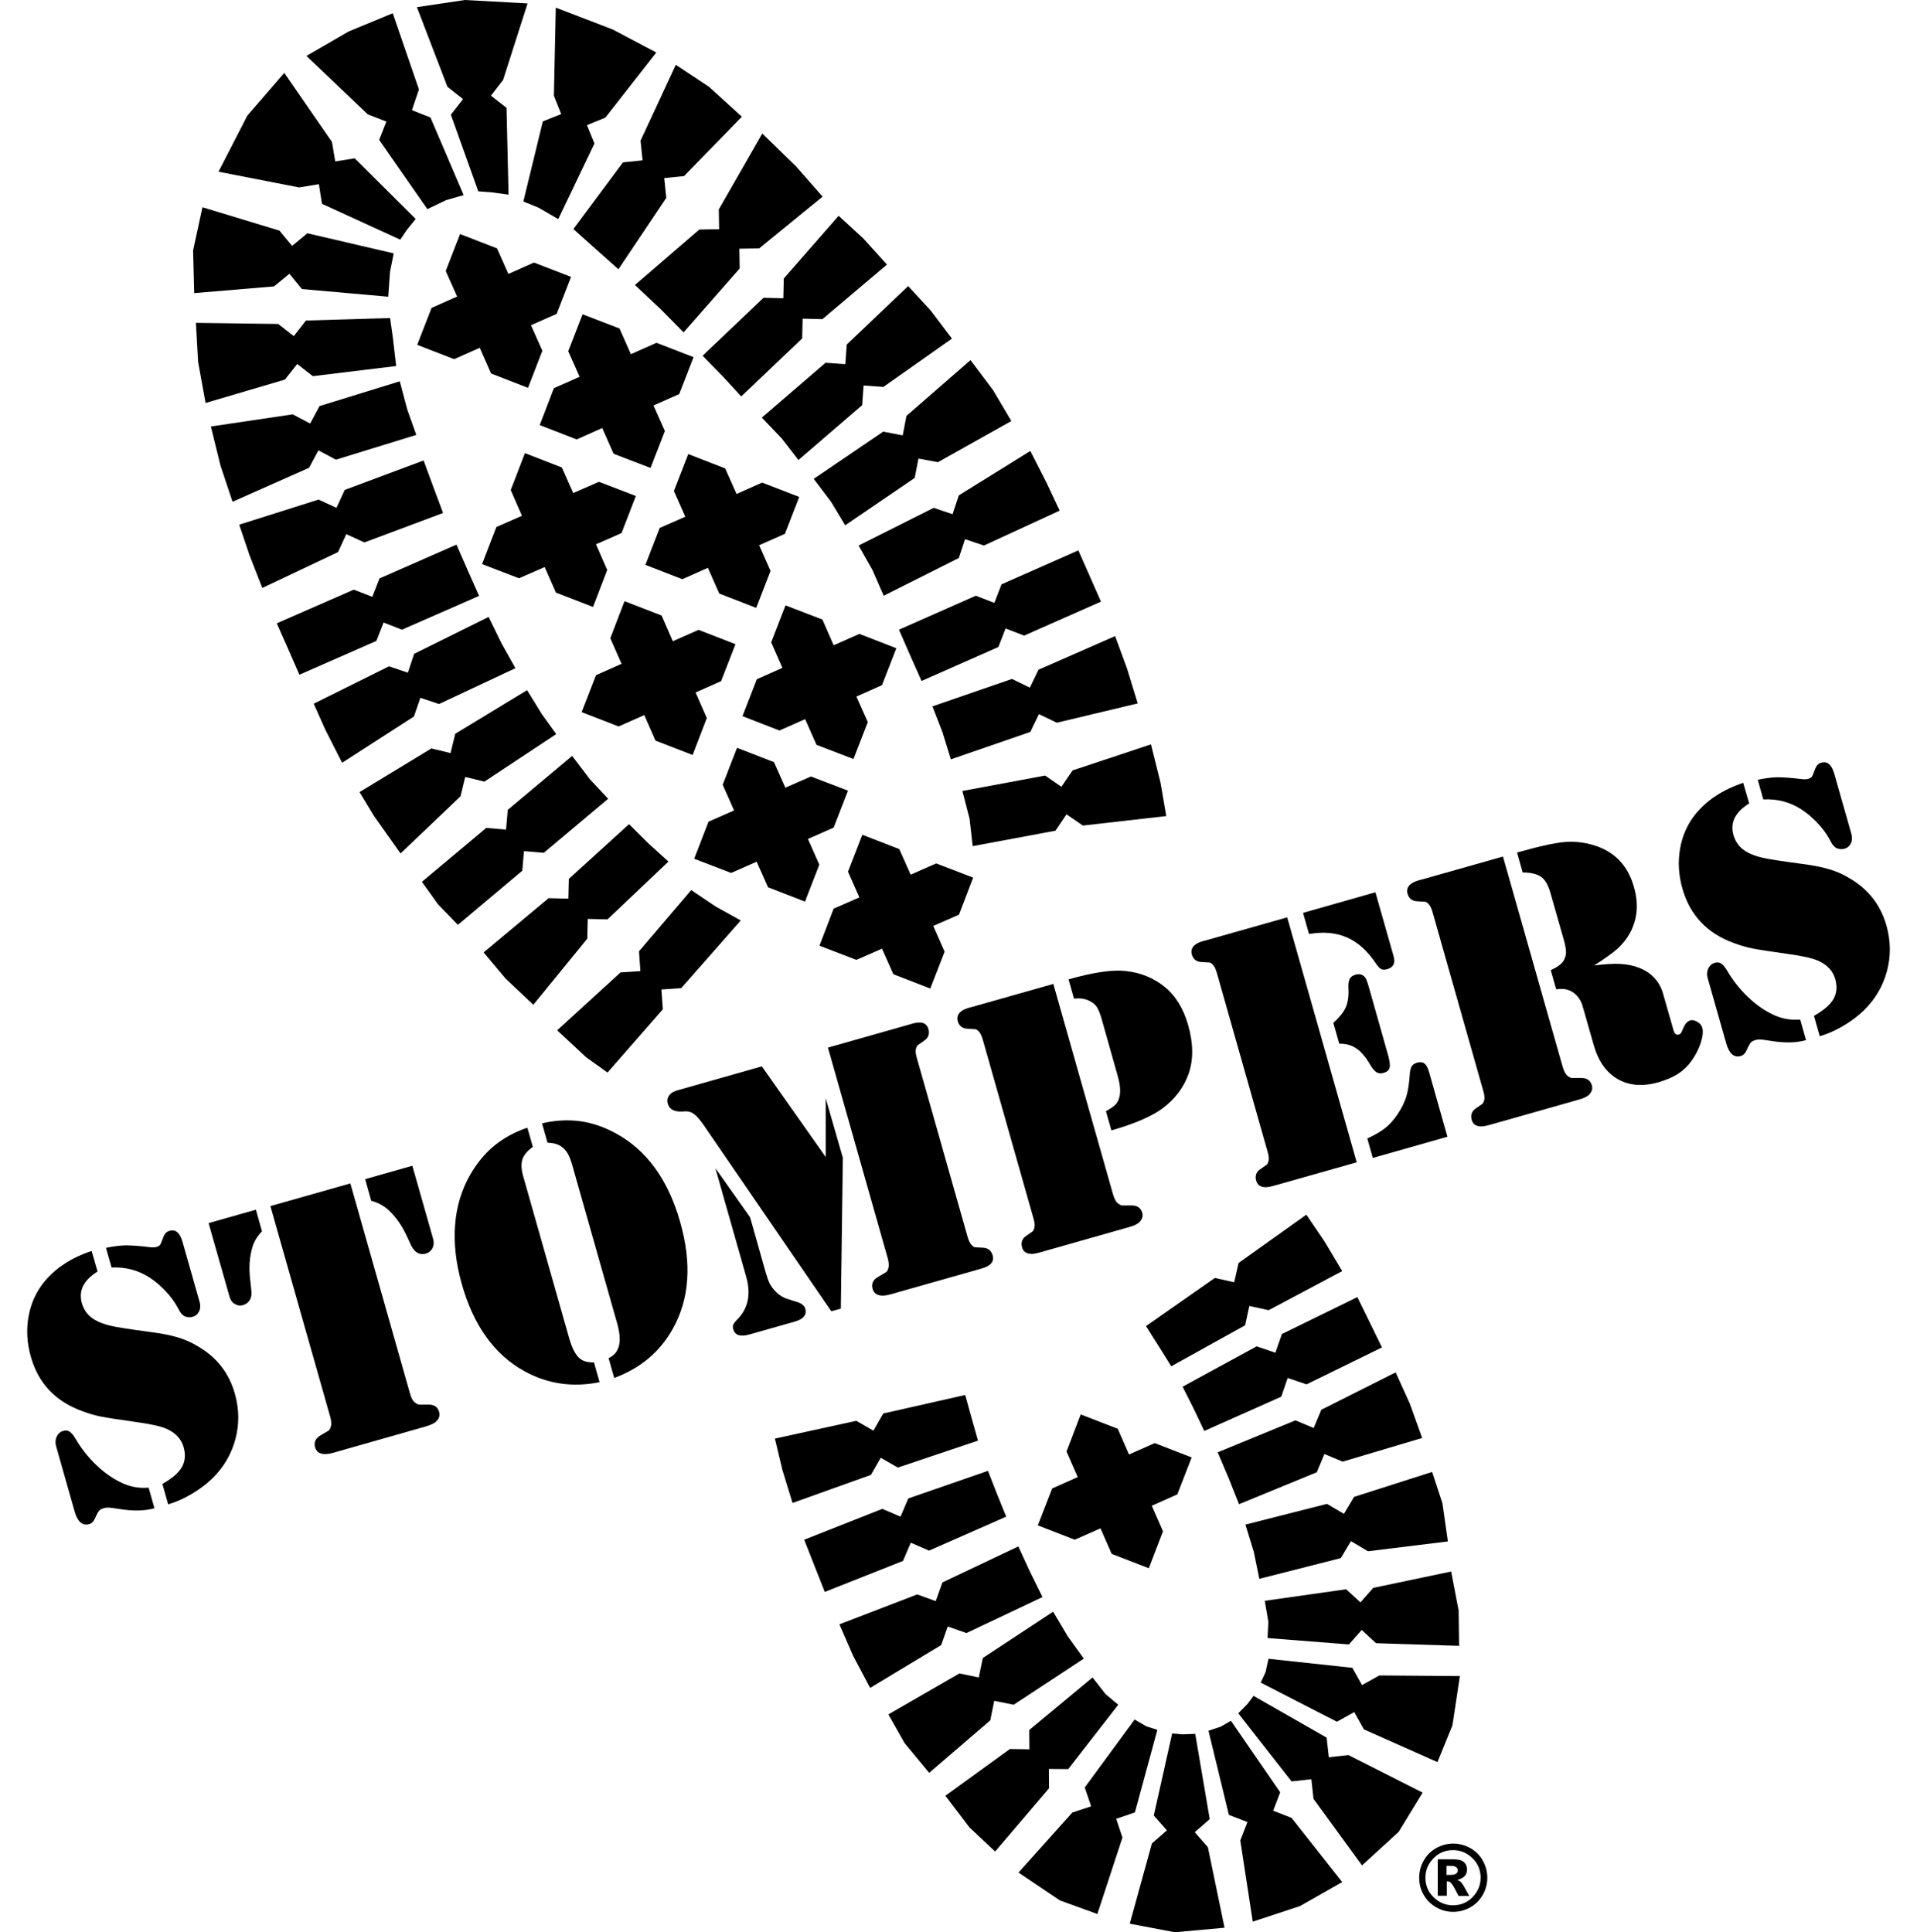
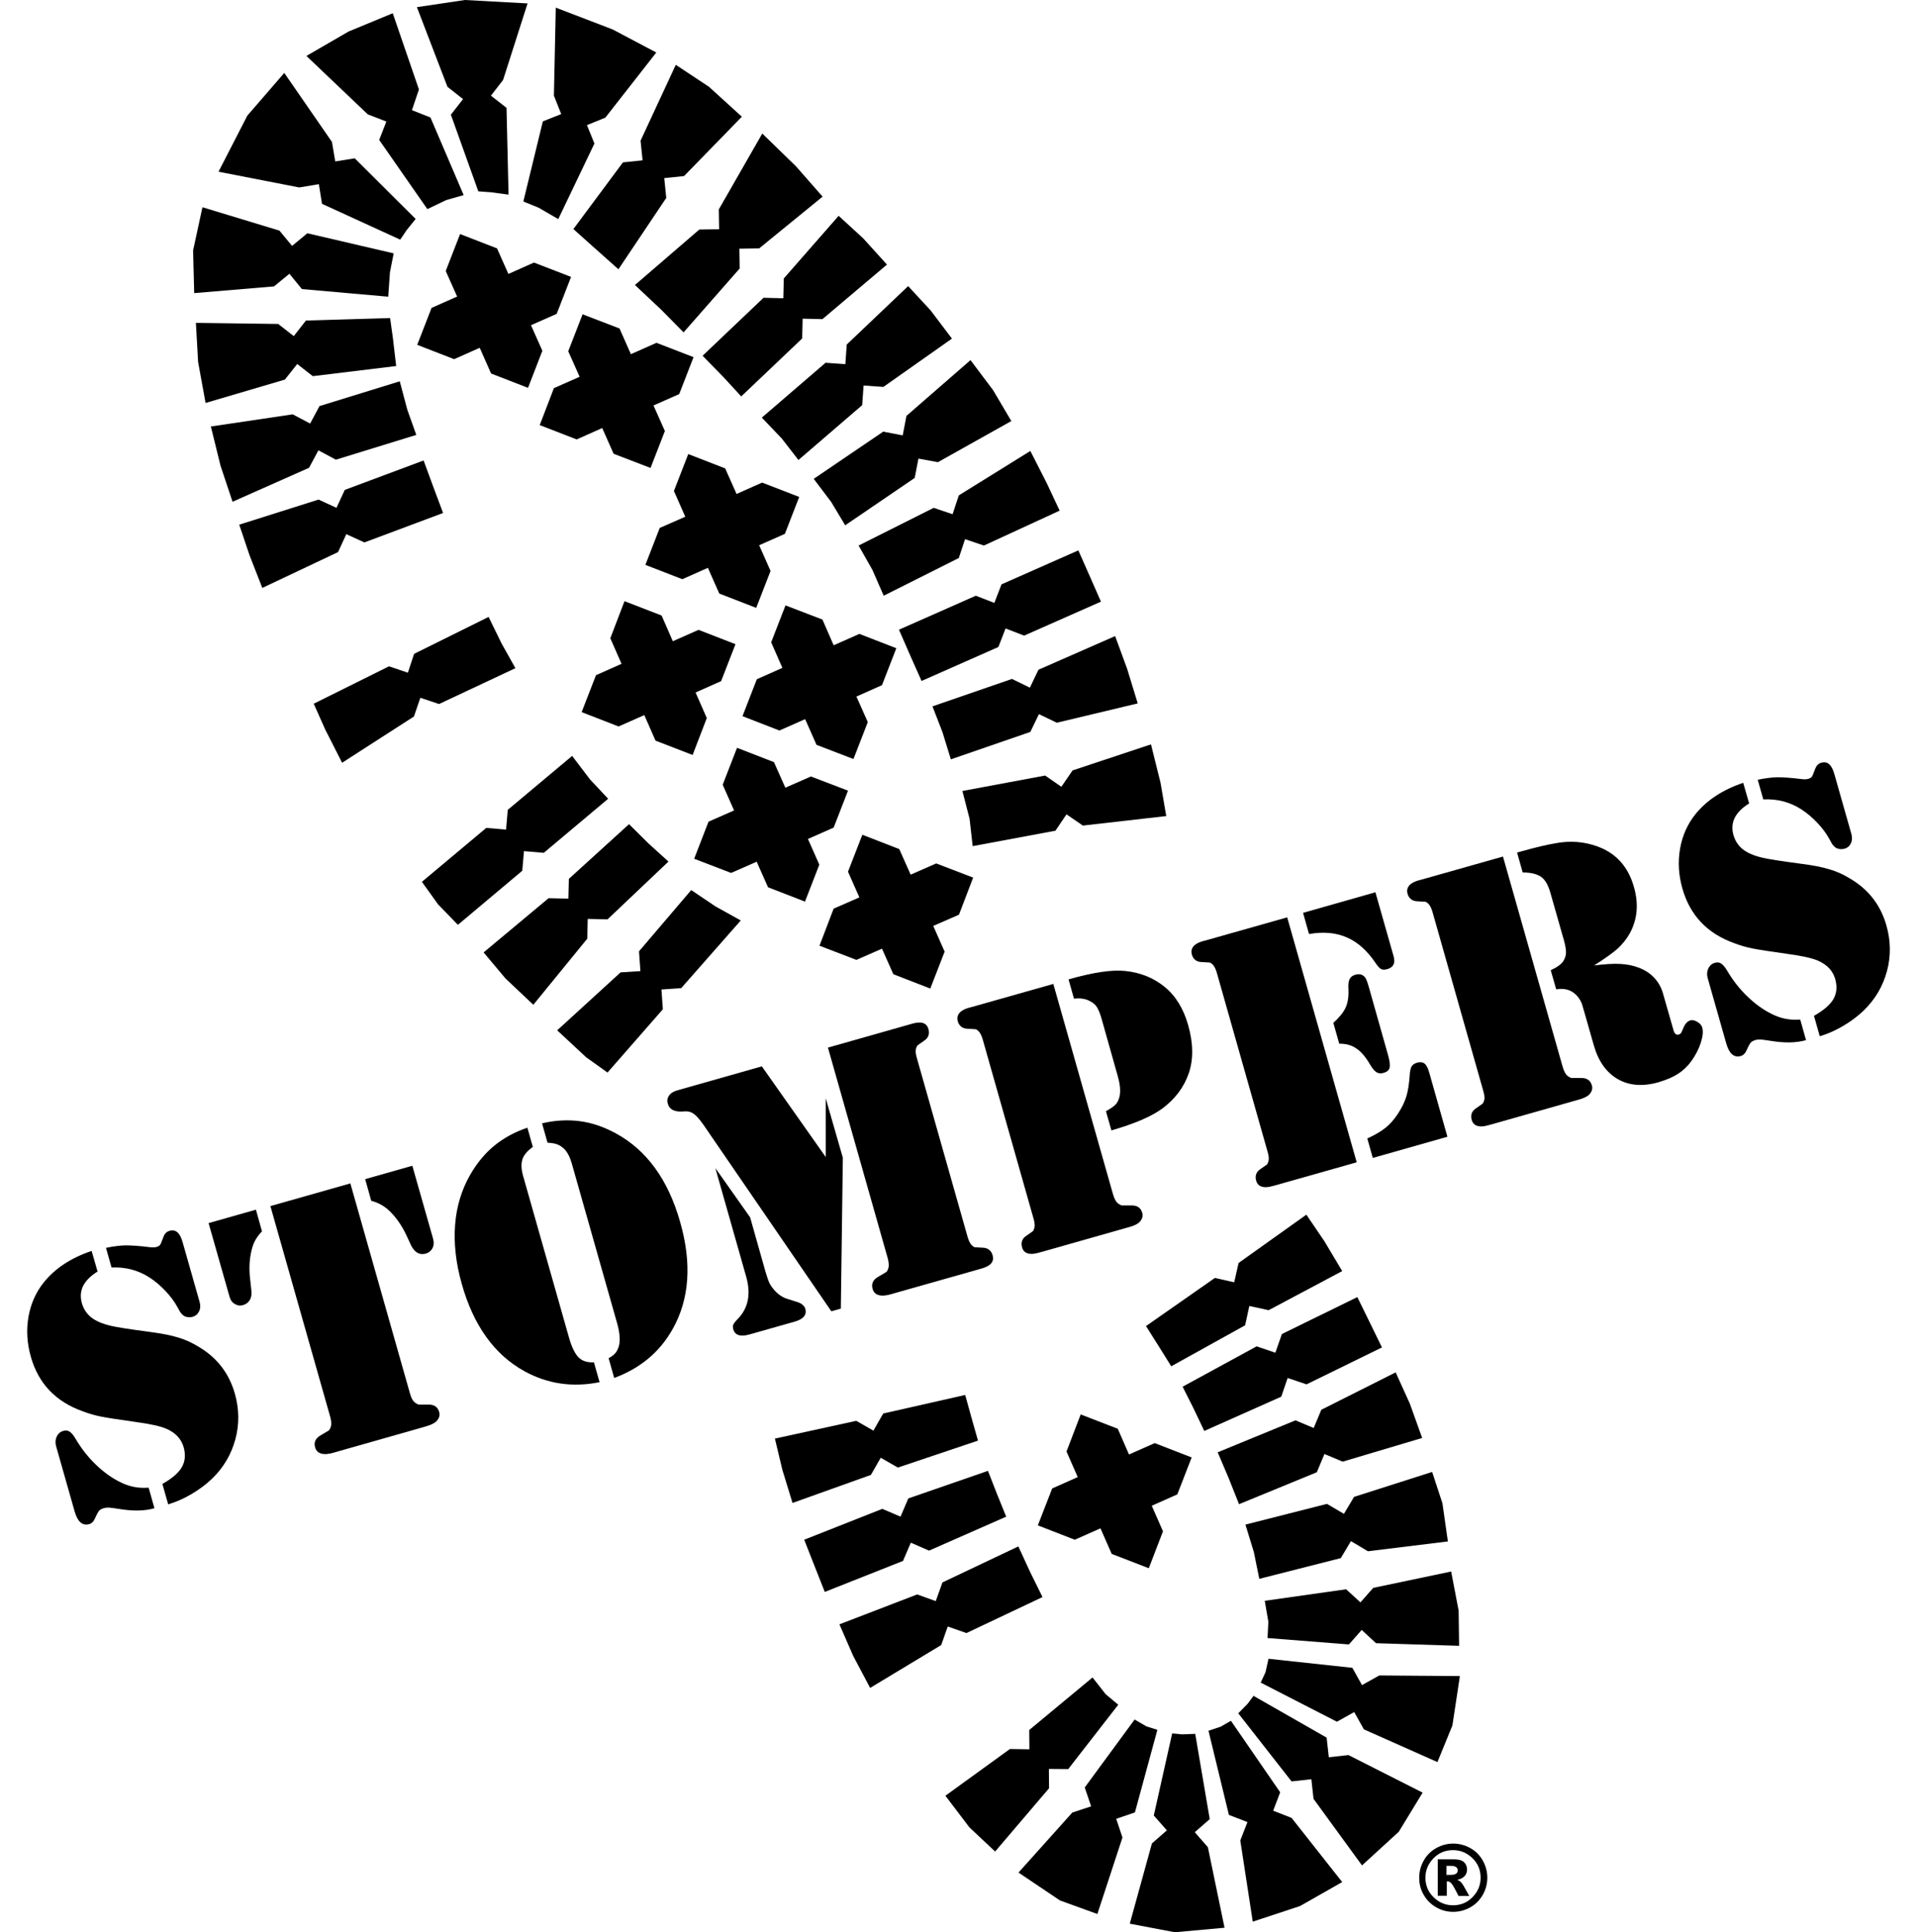
<svg xmlns="http://www.w3.org/2000/svg" id="a" viewBox="0 0 123 124">
  <path d="M95.43,120.5c0,.39-.1.76-.29,1.1-.2.34-.46.61-.8.8s-.7.29-1.1.29-.76-.1-1.09-.29-.61-.46-.8-.8c-.2-.34-.29-.7-.29-1.1s.1-.76.29-1.1.46-.61.8-.8.7-.29,1.09-.29.76.1,1.1.29.61.46.8.8.29.71.29,1.1ZM95,120.5c0-.49-.17-.91-.52-1.25s-.76-.52-1.25-.52-.91.17-1.25.52-.52.76-.52,1.25.17.91.52,1.25.76.52,1.25.52.91-.17,1.25-.52.52-.76.52-1.25ZM92.24,119.32h1.05c.3,0,.51.06.64.18.13.12.2.28.2.48,0,.16-.05.29-.15.41-.1.11-.26.2-.48.25.09.03.16.07.2.11.06.05.12.13.19.24,0,0,.13.23.38.68h-.69c-.22-.45-.37-.71-.45-.8-.08-.09-.15-.13-.23-.13-.02,0-.04,0-.07,0v.92h-.58v-2.34ZM92.82,120.32h.25c.17,0,.29-.03.36-.08.07-.05.1-.12.1-.21s-.03-.16-.1-.21c-.07-.05-.18-.08-.34-.08h-.28v.59Z" />
  <polygon id="b" points="54.94 91.18 56.04 91.81 56.67 90.71 61.93 89.52 62.35 91.04 62.75 92.45 57.61 94.18 56.51 93.55 55.88 94.65 50.85 96.45 50.2 94.33 49.72 92.32 54.94 91.18" />
  <polygon id="c" points="56.61 96.83 57.78 97.33 58.28 96.16 63.39 94.39 63.96 95.85 64.56 97.33 59.61 99.51 58.44 99 57.94 100.17 52.92 102.16 52.26 100.49 51.6 98.81 56.61 96.83" />
  <polygon id="d" points="58.85 102.32 60.04 102.75 60.47 101.55 65.34 99.24 66.1 100.89 66.89 102.49 62.01 104.8 60.81 104.38 60.39 105.57 55.83 108.32 54.74 106.26 53.86 104.24 58.85 102.32" />
-   <polygon id="e" points="61.56 107.39 62.8 107.65 63.06 106.4 67.57 103.43 68.51 105.01 69.54 106.44 65.04 109.4 63.79 109.15 63.54 110.4 59.62 113.77 58.04 111.86 57 110.02 61.56 107.39" />
  <polygon id="f" points="64.8 112.24 66.05 112.26 66.04 111.02 70.1 107.65 70.94 108.72 71.75 109.4 68.54 113.53 67.3 113.52 67.31 114.76 63.85 118.82 62.2 117.27 60.66 115.24 64.8 112.24" />
  <polygon id="g" points="68.8 116.32 70.01 115.92 69.6 114.71 72.8 110.35 73.56 110.79 74.26 111.01 72.82 116.31 71.62 116.72 72.02 117.92 70.41 122.83 68.01 121.96 65.35 120.17 68.8 116.32" />
  <polygon id="h" points="73.91 118.3 74.87 117.46 74.03 116.51 75.21 111.24 75.85 111.3 76.69 111.27 77.62 116.74 76.66 117.58 77.5 118.54 78.57 123.71 75.38 124 72.49 123.45 73.91 118.3" />
  <polygon id="i" points="82.87 116.66 81.69 116.2 82.14 115.02 78.98 110.43 78.32 110.81 77.54 111.07 78.85 116.47 80.04 116.93 79.58 118.11 80.38 123.32 83.41 122.32 86.12 120.78 82.87 116.66" />
  <polygon id="j" points="86.52 112.63 85.26 112.77 85.12 111.51 80.43 108.83 80.04 109.35 79.45 109.95 82.87 114.32 84.14 114.18 84.28 115.44 87.39 119.71 89.75 117.55 91.28 115.04 86.52 112.63" />
  <polygon id="k" points="88.5 107.52 87.39 108.14 86.77 107.03 81.39 106.45 81.2 107.31 80.89 107.98 85.78 110.49 86.89 109.87 87.51 110.98 92.23 113.08 93.19 110.73 93.67 107.56 88.5 107.52" />
  <polygon id="l" points="88.11 101.9 87.29 102.83 86.37 101.99 81.15 102.73 81.38 104.07 81.33 105.12 86.55 105.53 87.37 104.6 88.29 105.45 93.62 105.62 93.59 103.36 93.11 100.85 88.11 101.9" />
  <polygon id="m" points="86.88 96.06 86.23 97.15 85.14 96.51 79.91 97.84 80.45 99.6 80.8 101.32 86.03 99.99 86.68 98.9 87.77 99.55 92.9 98.92 92.55 96.47 91.89 94.46 86.88 96.06" />
  <polygon id="n" points="84.78 90.47 84.29 91.64 83.12 91.15 78.13 93.2 78.84 94.87 79.5 96.53 84.49 94.48 84.98 93.31 86.15 93.8 91.25 92.28 90.46 90.08 89.55 88.07 84.78 90.47" />
  <polygon id="o" points="82.25 85.61 81.83 86.81 80.63 86.4 75.88 88.99 76.58 90.38 77.27 91.83 82.21 89.63 82.62 88.43 83.83 88.84 88.67 86.47 87.88 84.85 87.09 83.24 82.25 85.61" />
  <polygon id="p" points="79.47 81.05 79.19 82.29 77.95 82.01 73.53 85.1 74.37 86.43 75.15 87.68 79.89 85.05 80.16 83.81 81.4 84.08 86.12 81.57 84.98 79.66 83.82 77.95 79.47 81.05" />
  <polygon id="q" points="74.09 92.61 72.44 93.34 71.72 91.69 69.34 90.77 68.43 93.15 69.15 94.79 67.51 95.52 66.59 97.89 68.96 98.81 70.61 98.08 71.33 99.72 73.71 100.64 74.62 98.27 73.9 96.63 75.54 95.9 76.46 93.53 74.09 92.61" />
  <polygon id="r" points="68.82 49.44 68.1 50.49 67.06 49.77 61.75 50.76 62.21 52.54 62.41 54.3 67.72 53.31 68.43 52.26 69.48 52.98 74.83 52.37 74.46 50.22 73.85 47.77 68.82 49.44" />
  <polygon id="s" points="66.63 42.98 66.08 44.13 64.93 43.57 59.83 45.33 60.47 46.98 61.01 48.73 66.11 46.97 66.66 45.83 67.81 46.38 73 45.14 72.32 42.92 71.55 40.82 66.63 42.98" />
  <polygon id="t" points="64.26 37.5 63.8 38.69 62.61 38.23 57.68 40.41 58.4 42.06 59.13 43.7 64.06 41.52 64.52 40.33 65.71 40.79 70.64 38.61 69.92 36.97 69.19 35.32 64.26 37.5" />
  <polygon id="u" points="61.52 31.79 61.12 33 59.91 32.59 55.09 35.01 55.98 36.58 56.7 38.23 61.52 35.81 61.92 34.6 63.13 35.01 67.99 32.77 67.15 30.98 66.11 28.94 61.52 31.79" />
  <polygon id="v" points="58.16 26.69 57.92 27.94 56.67 27.7 52.21 30.73 53.33 32.21 54.23 33.71 58.69 30.67 58.93 29.43 60.18 29.66 64.89 27.02 63.72 25.04 62.27 23.11 58.16 26.69" />
  <polygon id="w" points="54.33 22.11 54.24 23.37 52.97 23.28 48.88 26.8 50.16 28.14 51.23 29.52 55.32 26 55.41 24.74 56.68 24.83 61.08 21.73 59.71 19.92 58.27 18.36 54.33 22.11" />
  <polygon id="x" points="50.29 17.87 50.26 19.14 48.99 19.11 45.08 22.83 46.4 24.18 47.56 25.44 51.47 21.72 51.5 20.45 52.77 20.48 56.91 16.98 55.39 15.3 53.81 13.85 50.29 17.87" />
  <polygon id="y" points="46.12 13.44 46.14 14.71 44.87 14.73 40.74 18.29 42.41 19.86 43.86 21.33 47.46 17.23 47.44 15.96 48.71 15.94 52.78 12.62 51.07 10.67 48.91 8.57 46.12 13.44" />
  <polygon id="z" points="41.1 9.03 41.23 10.29 39.97 10.42 36.79 14.7 37.94 15.73 39.68 17.28 42.75 12.7 42.62 11.43 43.89 11.3 47.6 7.49 45.49 5.57 43.36 4.16 41.1 9.03" />
  <polygon id="aa" points="35.54 6.14 36.01 7.32 34.83 7.79 33.58 12.93 34.56 13.33 35.82 14.06 38.14 9.21 37.66 8.03 38.84 7.55 42.11 3.37 39.31 1.89 35.66 .49 35.54 6.14" />
  <polygon id="ab" points="28.71 5.57 29.71 6.36 28.93 7.36 30.69 12.28 31.52 12.34 32.63 12.49 32.5 6.92 31.5 6.14 32.28 5.13 33.85 .22 29.83 0 26.75 .46 28.71 5.57" />
  <polygon id="ac" points="23.6 7.34 24.79 7.8 24.33 8.98 27.42 13.42 28.63 12.84 29.75 12.52 27.62 7.54 26.43 7.07 26.88 5.74 25.2 .85 22.37 2.02 19.66 3.59 23.6 7.34" />
  <polygon id="ad" points="19.2 12.03 20.46 11.82 20.66 13.08 25.68 15.38 26.09 14.77 26.67 14.05 22.76 10.16 21.51 10.36 21.3 9.11 18.24 4.68 15.87 7.42 14.02 11.02 19.2 12.03" />
  <polygon id="ae" points="17.58 18.38 18.57 17.57 19.37 18.55 24.91 19.04 25.02 17.47 25.26 16.26 19.72 14.97 18.74 15.78 17.93 14.8 12.99 13.3 12.39 16.07 12.46 18.81 17.58 18.38" />
  <polygon id="af" points="18.28 24.36 19.07 23.36 20.07 24.14 25.42 23.49 25.21 21.7 25.03 20.41 19.63 20.57 18.85 21.57 17.85 20.79 12.57 20.72 12.71 23.22 13.19 25.86 18.28 24.36" />
  <polygon id="ag" points="19.83 30.02 20.43 28.9 21.55 29.5 26.71 27.91 26.13 26.28 25.65 24.47 20.5 26.06 19.9 27.18 18.78 26.59 13.53 27.37 14.15 29.89 14.92 32.2 19.83 30.02" />
  <polygon id="ah" points="21.69 35.43 22.22 34.28 23.38 34.81 28.43 32.92 27.8 31.24 27.18 29.55 22.12 31.44 21.59 32.59 20.44 32.06 15.35 33.67 16.01 35.63 16.83 37.73 21.69 35.43" />
-   <polygon id="ai" points="24.15 41.13 24.61 39.95 25.79 40.41 30.74 38.24 30.01 36.6 29.29 34.95 24.35 37.12 23.89 38.3 22.7 37.84 17.76 40 18.49 41.65 19.21 43.3 24.15 41.13" />
  <polygon id="aj" points="26.56 45.98 26.97 44.78 28.17 45.18 33.07 42.88 32.18 41.29 31.35 39.59 26.57 41.96 26.17 43.17 24.96 42.76 20.13 45.16 20.86 46.8 21.95 48.95 26.56 45.98" />
-   <polygon id="ak" points="29.55 51.1 29.85 49.86 31.08 50.16 35.69 47.11 34.76 45.82 33.82 44.29 29.21 47.09 28.91 48.33 27.68 48.03 23.07 50.83 24 52.37 25.7 54.77 29.55 51.1" />
  <polygon id="al" points="33.51 55.88 33.62 54.62 34.89 54.73 39.02 51.26 37.85 50.01 36.71 48.51 32.58 51.97 32.47 53.24 31.2 53.13 27.07 56.59 28.11 58.04 29.38 59.35 33.51 55.88" />
  <polygon id="am" points="37.68 60.24 37.71 58.97 38.98 59 42.89 55.29 41.6 54.12 40.36 52.89 36.5 56.4 36.47 57.67 35.2 57.64 31.03 61.12 32.44 62.8 34.22 64.48 37.68 60.24" />
  <polygon id="an" points="42.53 64.77 42.44 63.5 43.71 63.41 47.53 59.07 45.91 58.17 44.35 57.12 41 61.05 41.09 62.32 39.82 62.4 35.75 66.12 37.61 67.85 38.98 68.83 42.53 64.77" />
  <polygon id="ao" points="60.07 55.41 58.43 56.13 57.7 54.49 55.33 53.57 54.41 55.94 55.14 57.59 53.49 58.31 52.58 60.69 54.95 61.6 56.59 60.88 57.32 62.52 59.69 63.44 60.61 61.07 59.88 59.42 61.53 58.7 62.44 56.32 60.07 55.41" />
  <polygon id="ap" points="52.03 49.83 50.39 50.55 49.66 48.91 47.29 47.99 46.37 50.36 47.1 52.01 45.46 52.73 44.54 55.11 46.91 56.02 48.55 55.3 49.28 56.94 51.65 57.86 52.57 55.49 51.84 53.84 53.49 53.11 54.41 50.74 52.03 49.83" />
  <polygon id="aq" points="55.14 40.68 53.49 41.41 52.77 39.76 50.4 38.85 49.48 41.22 50.2 42.86 48.56 43.59 47.64 45.96 50.01 46.88 51.66 46.15 52.39 47.8 54.76 48.71 55.68 46.34 54.95 44.7 56.59 43.97 57.51 41.6 55.14 40.68" />
  <polygon id="ar" points="44.82 40.42 43.17 41.15 42.45 39.5 40.07 38.58 39.16 40.96 39.88 42.6 38.24 43.33 37.32 45.7 39.69 46.62 41.34 45.89 42.06 47.53 44.44 48.45 45.35 46.08 44.63 44.44 46.27 43.71 47.19 41.34 44.82 40.42" />
  <polygon id="as" points="48.9 30.97 47.26 31.7 46.53 30.06 44.16 29.14 43.24 31.51 43.97 33.16 42.33 33.88 41.41 36.25 43.78 37.17 45.42 36.44 46.15 38.09 48.52 39.01 49.44 36.64 48.71 34.99 50.36 34.26 51.28 31.89 48.9 30.97" />
-   <polygon id="at" points="38.43 30.92 36.78 31.64 36.05 30 33.68 29.08 32.77 31.45 33.49 33.1 31.85 33.82 30.93 36.2 33.3 37.11 34.95 36.39 35.67 38.03 38.05 38.95 38.96 36.58 38.24 34.93 39.88 34.21 40.8 31.83 38.43 30.92" />
  <polygon id="au" points="42.12 22 40.48 22.73 39.75 21.08 37.38 20.17 36.46 22.54 37.19 24.18 35.54 24.91 34.63 27.28 37 28.2 38.64 27.47 39.37 29.12 41.74 30.03 42.66 27.66 41.93 26.02 43.58 25.29 44.5 22.92 42.12 22" />
  <polygon id="av" points="34.26 16.85 32.62 17.58 31.89 15.94 29.52 15.02 28.6 17.39 29.33 19.03 27.69 19.76 26.77 22.13 29.14 23.05 30.78 22.32 31.51 23.97 33.88 24.89 34.8 22.51 34.07 20.87 35.72 20.14 36.64 17.77 34.26 16.85" />
  <path d="M5.88,80.28l.38,1.32c-.44.27-.74.57-.92.91-.17.34-.2.71-.09,1.11.11.38.31.69.6.92.29.23.7.41,1.25.54.37.09,1.2.22,2.48.39.78.1,1.39.22,1.84.36.45.13.89.33,1.33.6,1.18.7,1.95,1.7,2.32,3.01.28.99.29,1.97.03,2.93-.26.96-.75,1.8-1.48,2.51-.39.38-.84.71-1.35,1.01-.51.3-1,.51-1.48.65l-.37-1.31c.62-.35,1.04-.71,1.25-1.08.21-.37.25-.8.11-1.29-.15-.51-.5-.9-1.08-1.16-.38-.17-1.05-.32-2.02-.45-1.06-.15-1.79-.26-2.19-.34s-.79-.19-1.18-.34c-1.74-.62-2.85-1.79-3.33-3.5-.25-.88-.3-1.73-.15-2.58.15-.84.48-1.58,1-2.22.72-.88,1.73-1.55,3.04-1.99ZM9.54,95.48l.37,1.31c-.63.18-1.38.19-2.24.05-.32-.05-.54-.08-.66-.09-.12,0-.23,0-.33.03-.15.04-.26.1-.32.17-.06.07-.15.23-.26.48-.09.21-.22.34-.38.38-.43.12-.74-.15-.93-.81l-1.19-4.19c-.06-.21-.05-.41.03-.6.08-.18.21-.31.39-.37.17-.06.31-.05.44.03.13.08.26.24.4.48.36.61.79,1.16,1.29,1.64.5.48,1.02.86,1.58,1.13.57.29,1.17.4,1.79.35ZM7.16,81.35l-.36-1.27c.47-.1.89-.15,1.25-.16.36,0,.89.03,1.59.12.17.02.31.01.41-.02.15-.04.24-.12.28-.24l.16-.41c.07-.2.2-.33.38-.38.21-.06.38-.03.52.1.14.12.25.34.34.67l1.08,3.8c.06.22.05.42-.04.6-.09.18-.23.3-.43.35-.15.04-.31.03-.47-.03-.09-.04-.16-.1-.23-.18-.07-.08-.15-.21-.25-.41-.19-.35-.45-.7-.77-1.04-.32-.34-.66-.63-1.03-.87-.73-.47-1.54-.68-2.43-.64Z" />
  <path d="M13.39,78.49l3.03-.86.39,1.39c-.3.31-.51.65-.62,1.03-.18.62-.23,1.3-.14,2.04l.08.74c.02.23,0,.43-.1.59-.09.16-.23.27-.42.33-.2.06-.38.03-.55-.07-.17-.1-.28-.26-.34-.49l-1.34-4.71ZM22.47,75.91l3.84,13.53c.08.3.2.5.36.6.08.06.15.09.21.1.06,0,.25,0,.57,0,.39-.02.64.14.73.48.06.2,0,.39-.16.57-.12.13-.35.25-.7.35l-.38.11-5.14,1.46-.38.11c-.34.1-.61.12-.81.06-.2-.05-.33-.19-.39-.39-.1-.34.03-.6.37-.79.28-.16.44-.26.49-.29.05-.03.09-.1.12-.19.08-.16.07-.39-.01-.69l-3.84-13.53,5.11-1.45ZM26.45,74.79l1.34,4.71c.06.22.05.42-.04.6-.09.17-.23.29-.43.35-.19.05-.37.04-.53-.05-.16-.09-.29-.24-.4-.45l-.31-.67c-.32-.68-.72-1.24-1.19-1.66-.3-.26-.65-.45-1.07-.56l-.39-1.39,3.03-.86Z" />
  <path d="M34.19,73.6c-.35.25-.58.52-.67.8-.09.28-.08.66.06,1.12l2.92,10.29c.19.68.42,1.13.68,1.35.21.19.52.28.93.27l.36,1.27c-1.74.35-3.35.11-4.83-.71-1.92-1.06-3.26-2.93-4.01-5.59-.38-1.34-.52-2.6-.43-3.79.09-1.19.42-2.27.98-3.24.43-.74.94-1.36,1.54-1.85.6-.49,1.31-.88,2.12-1.15l.35,1.24ZM35.13,73.33l-.35-1.24c.84-.2,1.65-.24,2.42-.14.77.1,1.53.36,2.29.77,2,1.08,3.38,2.98,4.15,5.7.76,2.66.6,4.95-.48,6.87-.83,1.48-2.08,2.52-3.75,3.14l-.36-1.27c.19-.1.33-.21.42-.31.09-.1.16-.24.22-.4.12-.37.09-.88-.09-1.52l-2.92-10.29c-.12-.41-.28-.71-.48-.91-.14-.13-.28-.23-.44-.29-.15-.06-.36-.09-.62-.11Z" />
  <path d="M48.88,68.43l4.1,5.82v-3.77s1.1,3.82,1.1,3.82l-.13,9.68-.61.17-8.22-11.99c-.28-.4-.53-.66-.74-.76-.13-.07-.32-.1-.58-.07-.53.03-.85-.13-.95-.5-.06-.2-.03-.37.08-.53.11-.15.3-.27.57-.34l5.39-1.53ZM45.92,74.99l2.21,3.13.98,3.47c.1.35.19.6.26.75.07.15.18.3.32.46.26.29.55.48.88.57l.5.16c.34.09.54.25.6.46.11.39-.12.67-.7.83l-2.89.82c-.58.16-.92.05-1.03-.33-.03-.12-.04-.22,0-.3.03-.08.11-.18.23-.31.72-.7.92-1.62.6-2.76l-1.97-6.94ZM53.12,67.23l5.11-1.45.31-.09c.58-.16.92-.05,1.03.35.09.31,0,.57-.28.75-.23.16-.36.25-.4.28-.04.03-.07.09-.1.17-.06.15-.05.36.03.63l3.27,11.53c.08.27.18.45.3.55.07.06.12.09.17.09.05,0,.21.02.49.03.34.01.55.18.64.49.11.4-.12.68-.69.84l-.31.09-5.12,1.45-.38.11c-.34.1-.61.12-.81.06-.2-.05-.33-.19-.39-.39-.1-.34.03-.6.37-.79.28-.16.44-.26.49-.29.05-.03.09-.09.12-.18.08-.17.07-.41-.01-.71l-3.84-13.53Z" />
  <path d="M67.58,63.13l3.84,13.53c.09.3.2.5.36.6.08.06.15.09.21.1.06,0,.25,0,.57,0,.39-.02.64.14.73.48.06.2,0,.39-.16.57-.12.13-.35.25-.69.34l-.39.11-5.14,1.46-.3.08c-.28.08-.5.09-.68.03-.18-.06-.3-.19-.35-.38-.09-.31,0-.57.28-.75.23-.16.36-.25.4-.28.04-.03.07-.09.09-.17.06-.15.05-.36-.03-.63l-3.27-11.53c-.08-.27-.18-.45-.3-.55-.07-.06-.12-.09-.17-.09-.05,0-.21-.02-.49-.03-.34-.01-.55-.18-.64-.49-.05-.19-.02-.36.1-.51.12-.15.32-.26.59-.34l.3-.08,5.12-1.45ZM71.31,72.54l-.35-1.23c.31-.17.52-.32.63-.44.11-.12.19-.29.24-.49.08-.35.04-.77-.1-1.28l-1.04-3.69c-.1-.36-.21-.62-.31-.78-.1-.16-.26-.29-.46-.39-.28-.15-.62-.2-1.01-.15l-.35-1.24c1.58-.45,2.79-.63,3.63-.54.97.1,1.8.43,2.51,1,.72.58,1.23,1.4,1.53,2.46.34,1.18.35,2.22.04,3.12-.31.89-.88,1.65-1.72,2.27-.7.5-1.77.96-3.23,1.38Z" />
  <path d="M82.59,58.87l4.46,15.72-5.12,1.45-.3.08c-.28.08-.5.09-.68.03-.18-.06-.3-.19-.35-.38-.09-.31,0-.57.28-.75.23-.16.36-.25.4-.28.04-.03.07-.09.09-.17.06-.15.05-.36-.03-.63l-3.27-11.53c-.08-.27-.18-.45-.3-.55-.07-.06-.12-.09-.17-.09-.05,0-.21-.02-.49-.03-.34-.01-.55-.18-.64-.49-.05-.19-.02-.36.1-.51.12-.15.32-.26.6-.34l.3-.08,5.12-1.45ZM83.61,58.58l4.64-1.32,1.16,4.08c.07.24.07.42,0,.56-.06.13-.19.23-.39.29-.17.05-.3.05-.4,0-.1-.05-.21-.17-.34-.36-.54-.81-1.16-1.37-1.86-1.67-.7-.31-1.51-.38-2.43-.22l-.38-1.35ZM85.93,66.98l-.38-1.34c.38-.34.65-.67.79-.98.14-.31.2-.7.18-1.15-.02-.31,0-.53.07-.67.07-.14.19-.24.38-.29.25-.07.44-.02.59.14.08.08.17.3.27.66l1.24,4.39c.1.36.13.62.09.78-.04.16-.17.27-.38.33-.18.05-.33.04-.46-.04-.13-.08-.26-.24-.4-.47-.28-.49-.58-.85-.9-1.06-.32-.22-.69-.31-1.1-.3ZM88.08,74.3l-.35-1.24c.48-.22.86-.44,1.15-.67.29-.23.56-.53.81-.91.25-.38.43-.75.54-1.1.11-.36.18-.81.22-1.36.01-.27.06-.46.12-.58.07-.11.18-.19.34-.24.21-.06.38-.04.5.06.12.1.23.31.31.63l1.15,4.06-4.79,1.36Z" />
  <path d="M96.43,54.95l3.84,13.53c.09.3.2.5.36.6.08.06.15.09.21.1.06,0,.25,0,.57,0,.39-.02.64.14.73.48.06.2,0,.39-.16.57-.12.13-.35.25-.69.34l-.39.11-5.14,1.46-.3.08c-.28.08-.5.09-.68.03-.18-.06-.3-.19-.35-.38-.09-.31,0-.57.28-.75.23-.16.36-.25.4-.28.04-.03.07-.09.1-.17.06-.15.05-.36-.03-.63l-3.27-11.53c-.08-.27-.18-.45-.3-.55-.07-.06-.12-.09-.17-.09-.05,0-.21-.02-.49-.03-.34-.01-.55-.18-.64-.49-.05-.19-.02-.36.1-.51.12-.15.32-.26.6-.34l.3-.08,5.12-1.45ZM102.24,61.96c.74-.09,1.31-.13,1.73-.1.42.02.81.1,1.18.24.39.15.72.36.98.64.27.28.45.61.56.97l.68,2.38c.07.25.18.35.35.3.06-.02.11-.05.14-.1.03-.05.07-.13.12-.25.12-.32.28-.5.48-.56.13-.04.28,0,.45.1.17.1.27.22.31.36.07.24.04.56-.09.97-.13.41-.33.79-.59,1.16-.24.34-.53.62-.87.84-.34.22-.75.39-1.25.54-1.01.29-1.89.22-2.62-.2-.73-.42-1.25-1.15-1.54-2.18l-.55-1.93c-.12-.43-.2-.68-.22-.75-.13-.3-.31-.53-.55-.7-.3-.21-.66-.27-1.09-.2l-.35-1.23c.4-.18.66-.37.8-.57.11-.18.18-.37.18-.56,0-.19-.04-.46-.14-.81l-.87-3.05c-.14-.48-.33-.82-.59-1-.26-.18-.65-.28-1.18-.28l-.36-1.28.3-.08c.85-.24,1.59-.42,2.2-.52.91-.17,1.79-.1,2.63.2,1.21.43,2,1.3,2.37,2.62.31,1.08.22,2.06-.26,2.95-.2.37-.47.7-.79,1-.33.29-.85.66-1.56,1.11Z" />
  <path d="M111.85,50.24l.38,1.32c-.44.27-.74.57-.92.91-.17.34-.2.71-.09,1.11.11.38.31.69.6.92.29.23.7.41,1.25.54.37.09,1.2.22,2.48.39.78.1,1.39.22,1.84.36.45.13.89.33,1.33.6,1.18.7,1.95,1.7,2.32,3.01.28.99.29,1.97.03,2.93-.26.96-.75,1.8-1.48,2.51-.39.38-.84.71-1.35,1.01-.51.3-1,.51-1.48.65l-.37-1.31c.62-.35,1.04-.71,1.25-1.08.21-.37.25-.8.11-1.29-.15-.51-.5-.9-1.08-1.16-.38-.17-1.05-.32-2.02-.45-1.06-.15-1.79-.26-2.19-.34-.4-.08-.79-.19-1.18-.34-1.74-.62-2.84-1.79-3.33-3.5-.25-.88-.3-1.73-.15-2.58.15-.84.48-1.58,1-2.22.72-.88,1.73-1.55,3.04-1.99ZM115.51,65.44l.37,1.31c-.63.18-1.38.19-2.24.05-.32-.05-.54-.08-.66-.09-.12,0-.23,0-.33.03-.15.04-.26.1-.32.17-.06.07-.15.23-.26.48-.09.21-.22.33-.38.38-.43.12-.74-.15-.93-.81l-1.19-4.19c-.06-.21-.05-.41.03-.6.08-.18.21-.31.39-.37.17-.06.31-.05.44.03.12.08.26.24.4.48.36.61.79,1.16,1.29,1.64.5.48,1.02.86,1.58,1.13.57.29,1.17.4,1.79.35ZM113.14,51.31l-.36-1.27c.47-.1.89-.15,1.25-.16.36,0,.89.03,1.59.12.17.02.31.01.41-.02.15-.04.24-.12.28-.24l.16-.41c.08-.2.2-.33.38-.38.21-.06.38-.03.52.1.14.12.25.34.34.67l1.08,3.8c.06.22.05.42-.03.6-.09.18-.23.3-.43.35-.15.04-.31.03-.47-.03-.09-.04-.16-.1-.23-.18-.07-.08-.15-.21-.25-.41-.19-.35-.45-.7-.77-1.04-.32-.34-.66-.63-1.03-.87-.73-.47-1.54-.68-2.43-.64Z" />
</svg>